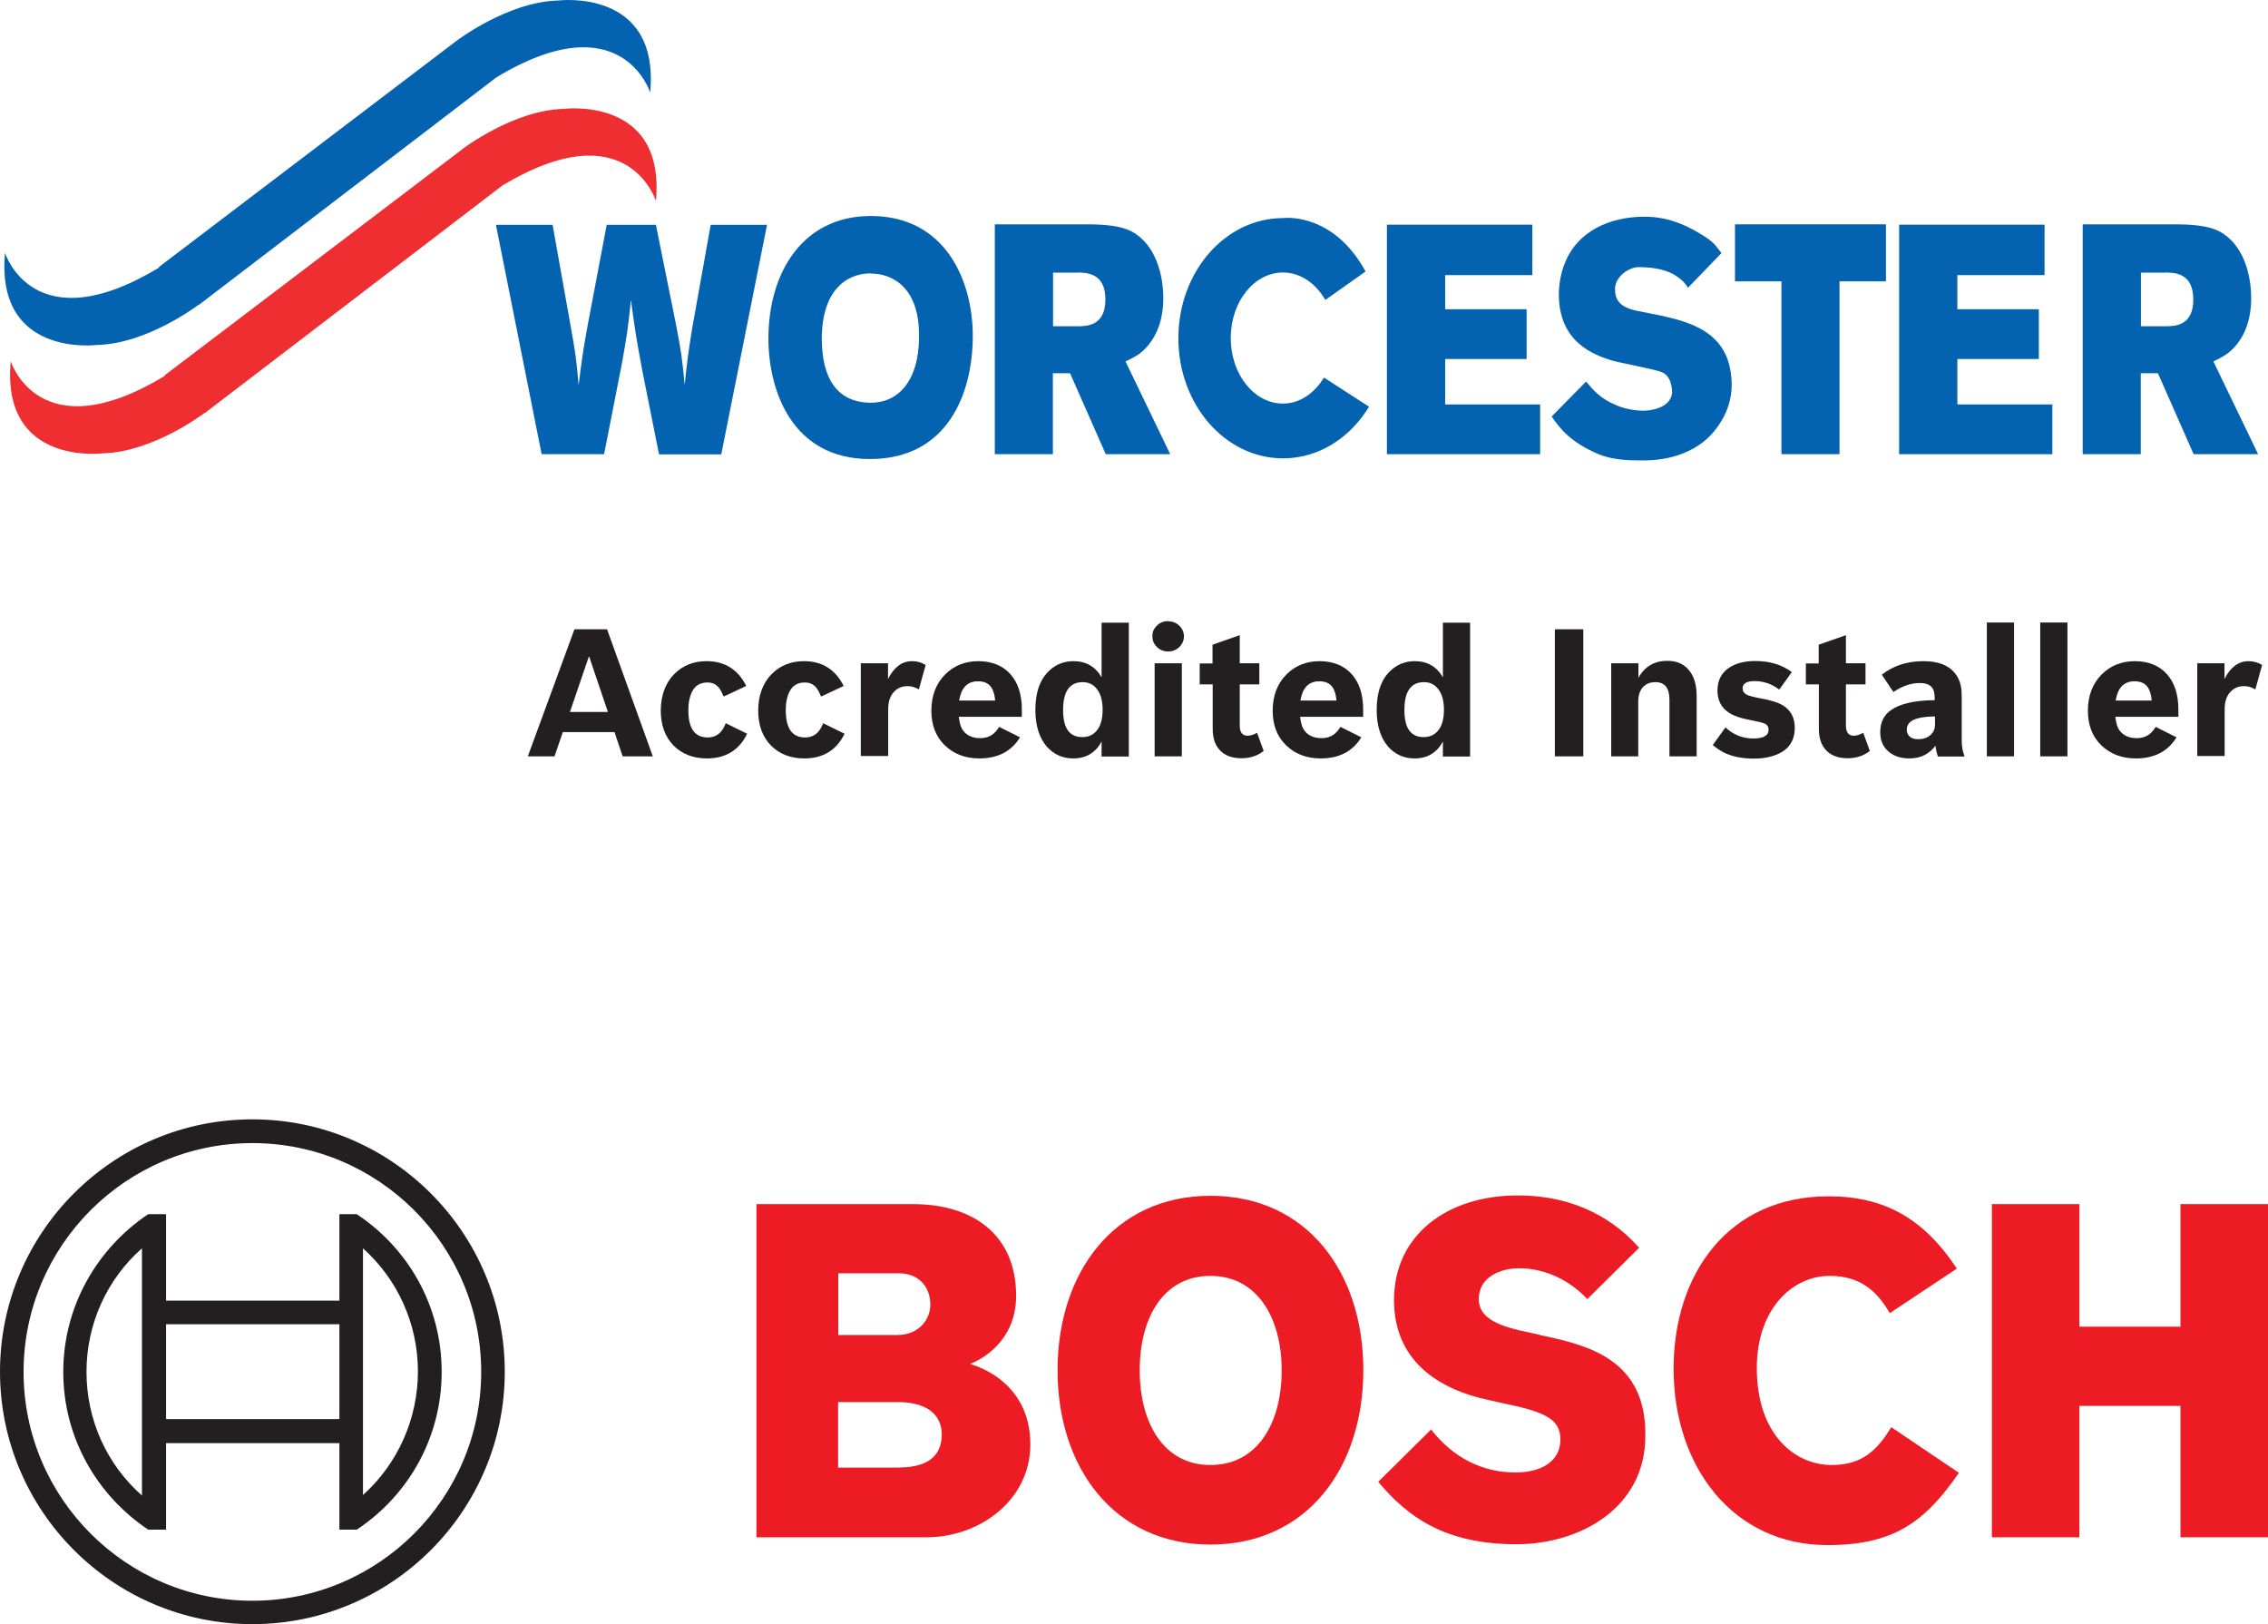
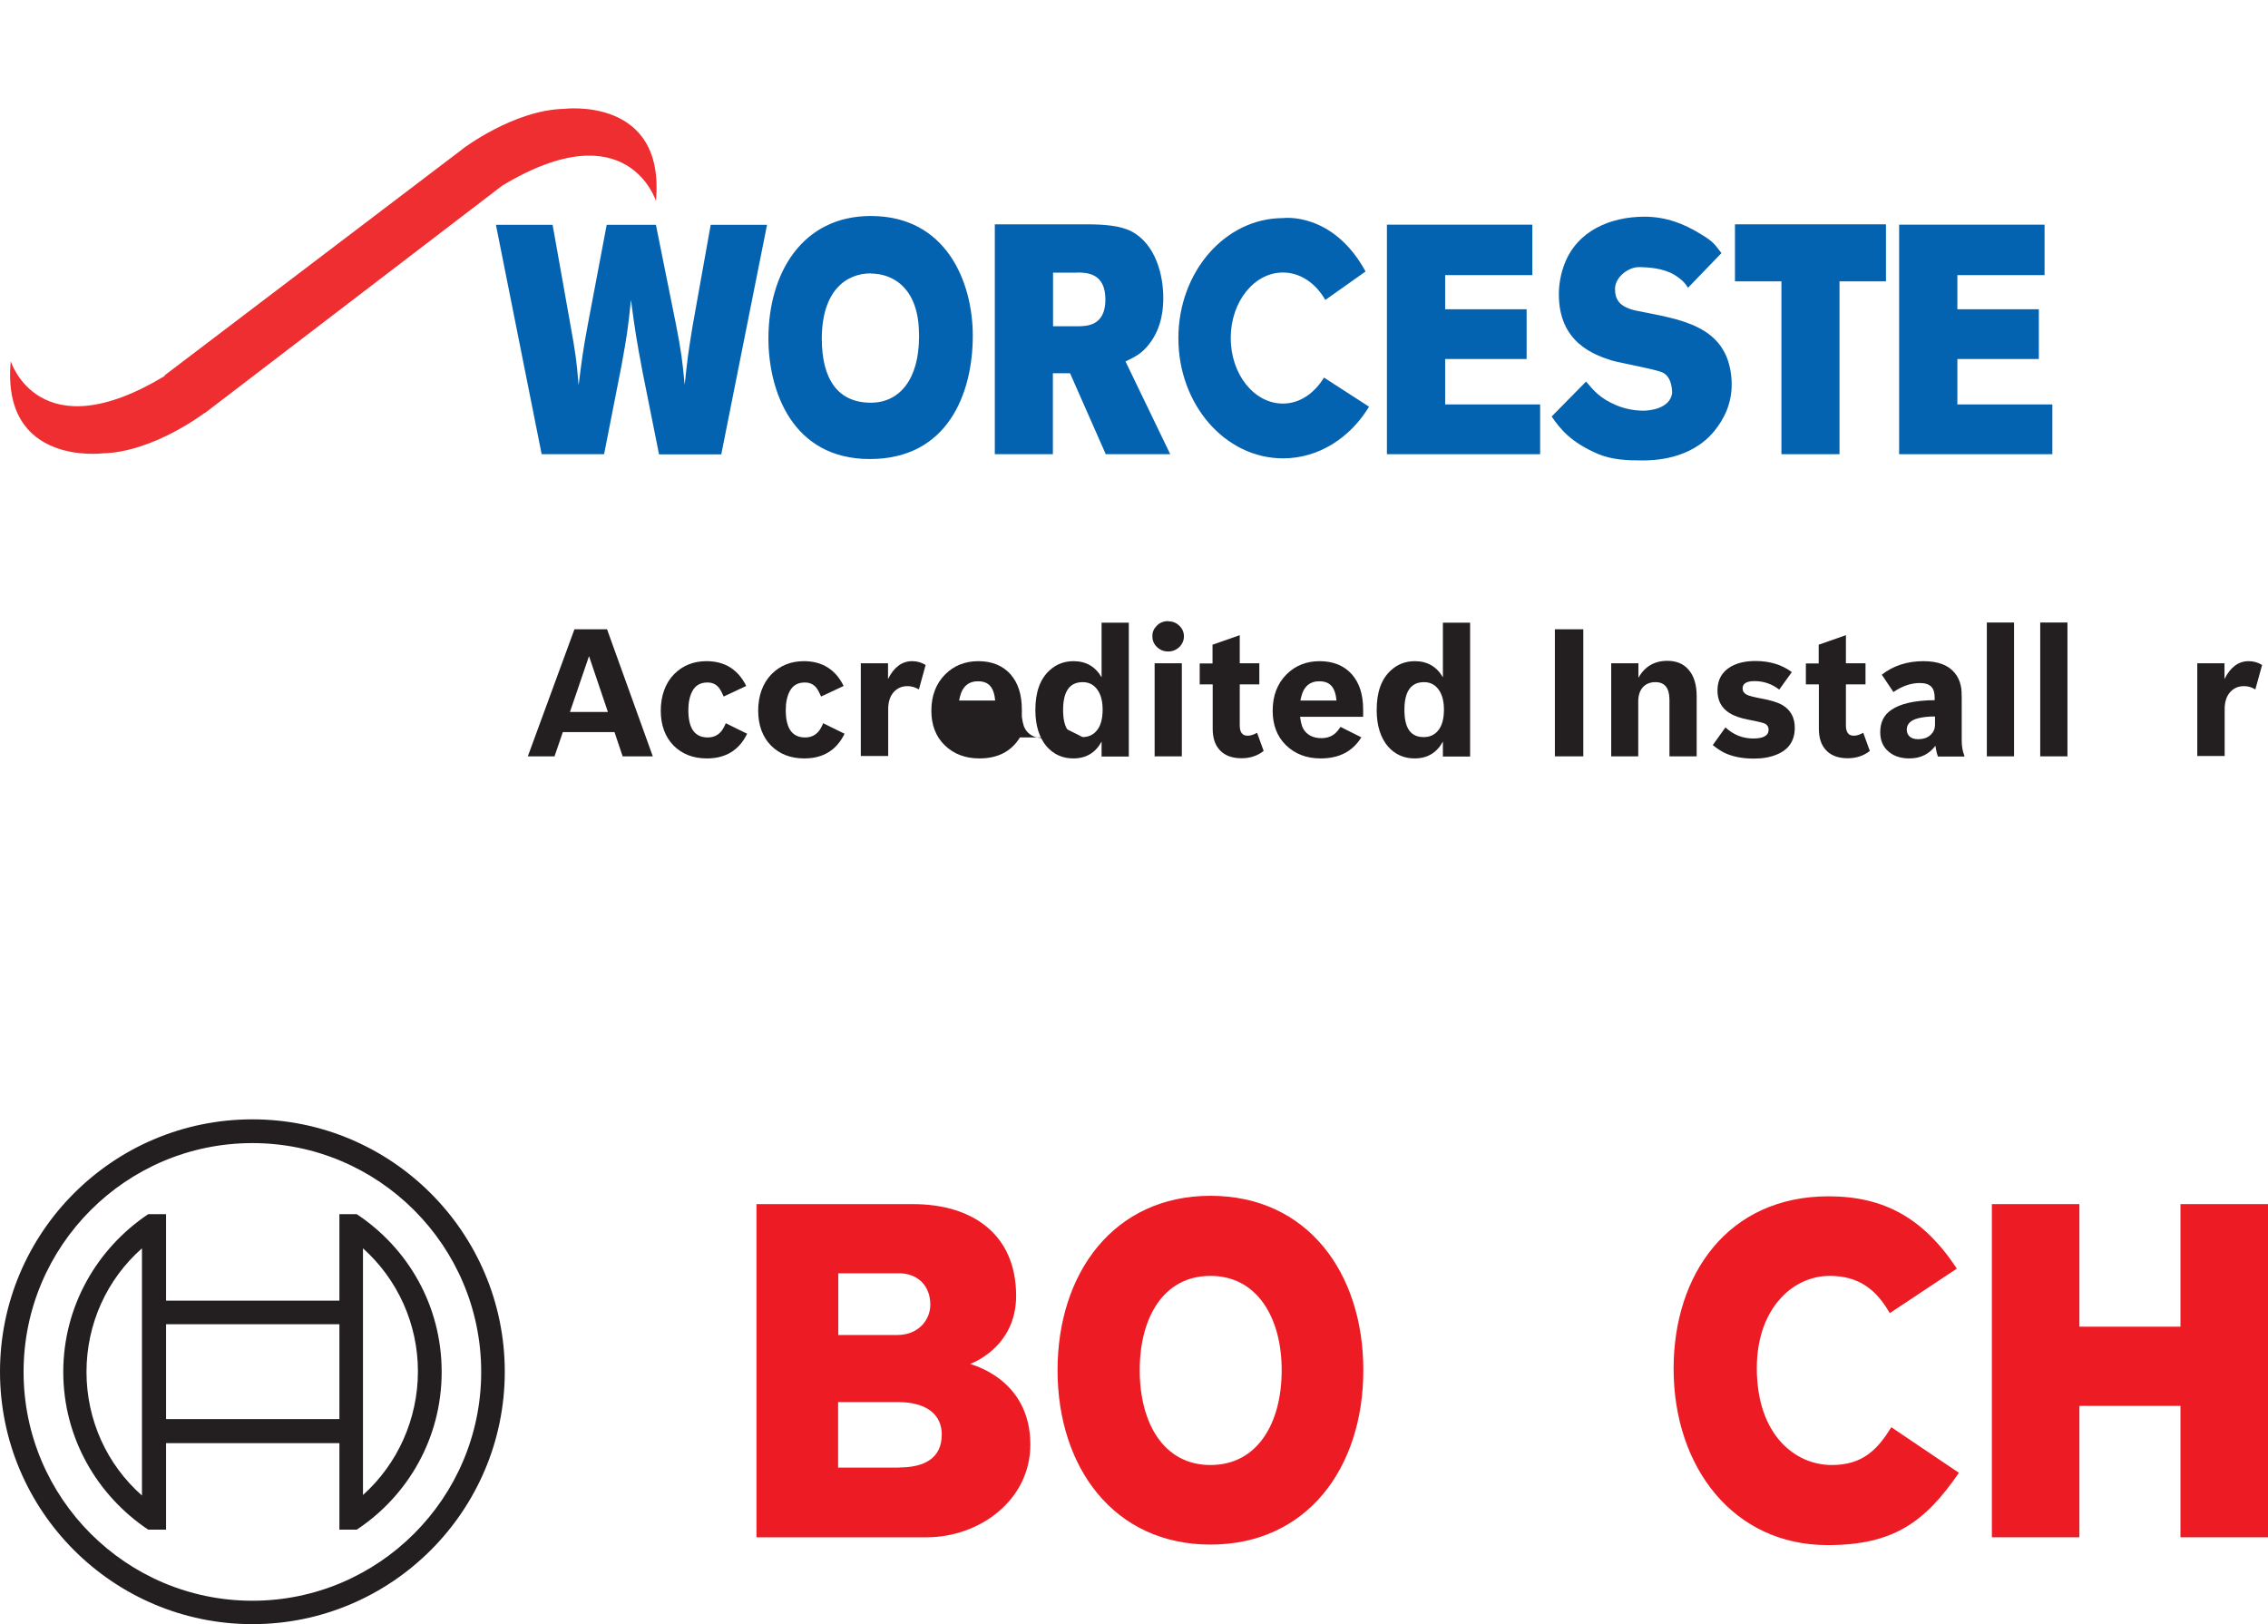
<svg xmlns="http://www.w3.org/2000/svg" id="uuid-bb92101d-2e92-4ec7-b75d-3d24cc5c4e23" viewBox="0 0 130.84 93.7">
  <defs>
    <clipPath id="uuid-1ec91497-04db-426d-8dea-5962d4373eba">
      <rect x=".26" width="130.01" height="26.56" fill="none" stroke-width="0" />
    </clipPath>
  </defs>
  <path d="m55.96,78.68s2.66-.91,2.66-3.93c0-3.54-2.51-5.29-5.95-5.29h-9.03v19.22h9.82c3.02,0,5.98-2.12,5.98-5.35,0-3.84-3.47-4.62-3.47-4.65Zm-7.61-5.23h3.51c1.09,0,1.81.73,1.81,1.81,0,.85-.66,1.75-1.9,1.75h-3.41v-3.57h0Zm3.54,11.21h-3.54v-3.78h3.44c1.72,0,2.54.76,2.54,1.87,0,1.39-1.03,1.9-2.45,1.9Z" fill="#ed1c24" fill-rule="evenodd" stroke-width="0" />
  <path d="m69.83,68.98c-5.56,0-8.82,4.44-8.82,10.06s3.26,10.06,8.82,10.06,8.82-4.41,8.82-10.06c0-5.62-3.23-10.06-8.82-10.06Zm0,15.53c-2.72,0-4.08-2.45-4.08-5.47s1.36-5.44,4.08-5.44,4.11,2.45,4.11,5.44c0,3.05-1.39,5.47-4.11,5.47Z" fill="#ed1c24" fill-rule="evenodd" stroke-width="0" />
-   <path d="m88.9,77.02l-.66-.15c-1.63-.33-2.93-.76-2.93-1.93,0-1.27,1.24-1.78,2.33-1.78,1.6,0,3.02.79,3.93,1.78l2.99-2.96c-1.36-1.54-3.57-3.02-7.01-3.02-4.05,0-7.13,2.27-7.13,6.04,0,3.44,2.48,5.14,5.5,5.77l.66.15c2.51.51,3.44.91,3.44,2.12s-1.03,1.9-2.6,1.9c-1.87,0-3.57-.82-4.86-2.48l-3.05,3.02c1.69,2.02,3.84,3.6,7.98,3.6,3.6,0,7.43-2.05,7.43-6.25.06-4.38-3.26-5.23-6.01-5.8Z" fill="#ed1c24" fill-rule="evenodd" stroke-width="0" />
  <path d="m105.67,84.51c-2.12,0-4.32-1.75-4.32-5.59,0-3.41,2.05-5.32,4.2-5.32,1.69,0,2.69.79,3.47,2.15l3.87-2.57c-1.93-2.93-4.23-4.17-7.4-4.17-5.8,0-8.94,4.5-8.94,9.94,0,5.71,3.47,10.18,8.88,10.18,3.81,0,5.62-1.33,7.58-4.17l-3.9-2.63c-.79,1.27-1.63,2.18-3.44,2.18Z" fill="#ed1c24" fill-rule="evenodd" stroke-width="0" />
  <polygon points="125.79 69.46 125.79 76.53 119.96 76.53 119.96 69.46 114.91 69.46 114.91 88.68 119.96 88.68 119.96 81.1 125.79 81.1 125.79 88.68 130.84 88.68 130.84 69.46 125.79 69.46" fill="#ed1c24" fill-rule="evenodd" stroke-width="0" />
  <g id="uuid-88c500af-207e-492c-b8c3-1e20fe5b9882">
    <path d="m14.56,64.57c-8.04,0-14.56,6.53-14.56,14.56s6.53,14.56,14.56,14.56,14.56-6.53,14.56-14.56-6.53-14.56-14.56-14.56Zm0,27.77c-7.28,0-13.2-5.92-13.2-13.2s5.92-13.2,13.2-13.2,13.2,5.92,13.2,13.2-5.92,13.2-13.2,13.2Z" fill="#231f20" stroke-width="0" />
    <path d="m20.58,70.04h-1v4.99h-10v-4.99h-1.03c-2.93,1.96-4.9,5.29-4.9,9.1s1.96,7.13,4.9,9.1h1.03v-4.99h10v4.99h1c2.96-1.96,4.9-5.29,4.9-9.1s-1.93-7.13-4.9-9.1Zm-12.39,16.23c-2.02-1.78-3.2-4.35-3.2-7.13s1.18-5.35,3.2-7.13v14.26Zm11.39-4.41h-10v-5.47h10v5.47Zm1.36,4.38v-3.02h0v-8.19h0v-3.02c1.99,1.78,3.17,4.35,3.17,7.1s-1.18,5.35-3.17,7.13Z" fill="#231f20" stroke-width="0" />
  </g>
  <g clip-path="url(#uuid-1ec91497-04db-426d-8dea-5962d4373eba)">
-     <path d="m26.33,2.36S29.29.1,32.2.03c0,0,5.87-.75,5.31,5.31,0,0-1.64-5.24-8.87-.88l-17.17,13.13v-.02s-2.95,2.26-5.87,2.33c0,0-5.87.75-5.31-5.31,0,0,1.63,5.22,8.88.85v-.04S26.33,2.36,26.33,2.36" fill="#0463b0" stroke-width="0" />
    <path d="m26.66,8.61s2.95-2.26,5.87-2.33c0,0,5.87-.75,5.31,5.31,0,0-1.64-5.24-8.87-.88l-17.17,13.13v-.02s-2.95,2.26-5.87,2.33c0,0-5.87.75-5.31-5.31,0,0,1.63,5.22,8.88.85v-.04s17.17-13.04,17.17-13.04" fill="#ee2e31" stroke-width="0" />
    <path d="m31.25,26.2h3.6l1.02-5.19c.3-1.67.36-2.06.53-3.71.24,1.82.32,2.29.66,4.11l.96,4.8h3.59l2.64-13.24h-3.25l-1.05,5.87c-.24,1.48-.3,1.89-.45,3.36-.14-1.43-.18-1.82-.5-3.47l-1.16-5.76h-2.84l-1.09,5.76c-.3,1.61-.34,2.01-.53,3.49-.12-1.46-.18-1.86-.47-3.47l-1.03-5.78h-3.27l2.64,13.24" fill="#0463b0" stroke-width="0" />
    <path d="m57.38,26.2h3.36v-4.67h.99l2.06,4.67h3.72l-2.58-5.35c.5-.24.95-.45,1.37-1.01.77-.98.81-2.16.81-2.66,0-1.28-.42-3.08-1.83-3.83-.65-.34-1.6-.41-2.61-.41h-5.28v13.26m4.74-10.48c.59,0,1.64.04,1.64,1.56s-1.07,1.54-1.62,1.54h-1.4v-3.09h1.38Z" fill="#0463b0" stroke-width="0" />
    <polygon points="80.01 26.2 88.85 26.2 88.85 23.33 83.37 23.33 83.37 20.71 88.07 20.71 88.07 17.84 83.37 17.84 83.37 15.87 88.4 15.87 88.4 12.96 80.01 12.96 80.01 26.2" fill="#0463b0" stroke-width="0" />
    <polygon points="100.09 16.23 102.77 16.23 102.77 26.2 106.12 26.2 106.12 16.23 108.8 16.23 108.8 12.94 100.09 12.94 100.09 16.23" fill="#0463b0" stroke-width="0" />
    <polygon points="109.56 26.2 118.4 26.2 118.4 23.33 112.92 23.33 112.92 20.71 117.62 20.71 117.62 17.84 112.92 17.84 112.92 15.87 117.95 15.87 117.95 12.96 109.56 12.96 109.56 26.2" fill="#0463b0" stroke-width="0" />
-     <path d="m120.14,26.2h3.36v-4.67h.99l2.06,4.67h3.72l-2.58-5.35c.49-.24.94-.45,1.37-1.01.77-.98.81-2.16.81-2.66,0-1.28-.42-3.08-1.83-3.83-.65-.34-1.61-.41-2.61-.41h-5.28v13.26m4.74-10.48c.59,0,1.64.04,1.64,1.56s-1.06,1.54-1.62,1.54h-1.4v-3.09h1.38Z" fill="#0463b0" stroke-width="0" />
    <path d="m76.45,17.29c-.55-.95-1.43-1.57-2.44-1.57-1.66,0-3.01,1.69-3.01,3.78s1.35,3.78,3.01,3.78c.98,0,1.82-.6,2.37-1.5l2.6,1.68c-1.09,1.8-2.91,2.98-4.96,2.98-3.34,0-6.04-3.1-6.04-6.93s2.7-6.93,6.04-6.93c0,0,2.86-.39,4.76,3.08l-2.32,1.64" fill="#0463b0" stroke-width="0" />
    <path d="m89.51,24.02c.5.73,1.1,1.48,2.64,2.15.83.36,1.73.39,2.55.39.61,0,2.82,0,4.21-1.71.5-.62,1.08-1.6.98-2.98-.22-3.16-3.06-3.45-5.5-3.95-.95-.21-1.22-.62-1.22-1.26,0-.67.77-1.25,1.36-1.25.56,0,1.42.06,2.06.44.48.3.62.49.79.75l1.93-2c-.39-.49-.42-.64-1.25-1.13-.9-.55-1.93-.97-3.19-.97-1.98,0-3.91.82-4.63,2.77-.2.53-.31,1.13-.31,1.71,0,2.8,2.06,3.5,3.07,3.82.45.13,2.48.5,2.87.67.61.24.6,1.14.59,1.23-.14.9-1.36.99-1.64.99-.53,0-1.09-.11-1.54-.3-.95-.38-1.37-.89-1.78-1.38l-2,2.03" fill="#0463b0" stroke-width="0" />
    <path d="m50.24,15.78c.36,0,1.92.06,2.54,1.89.18.53.24,1.11.24,1.74,0,2.49-1.14,3.82-2.78,3.82-1.93,0-2.83-1.39-2.83-3.69,0-2.74,1.38-3.77,2.83-3.77m0-3.31c-3.97,0-5.91,3.31-5.91,7.06,0,2.99,1.35,6.96,5.85,6.96s5.94-3.79,5.94-7.11c0-3.12-1.54-6.91-5.88-6.91" fill="#0463b0" stroke-width="0" />
  </g>
  <path d="m37.67,43.63h-1.75l-.47-1.4h-2.98l-.48,1.4h-1.54l2.69-7.33h1.88l2.64,7.33Zm-2.6-2.56l-1.09-3.22-1.1,3.22h2.19Z" fill="#231f20" stroke-width="0" />
  <path d="m43.11,42.31c-.46.96-1.24,1.44-2.33,1.44-.79,0-1.43-.25-1.92-.74-.49-.5-.74-1.18-.74-2.02s.26-1.59.78-2.11c.49-.49,1.11-.74,1.86-.74,1.05,0,1.82.48,2.29,1.43l-1.3.61c-.1-.23-.19-.4-.28-.51-.16-.2-.38-.3-.66-.3-.41,0-.7.17-.88.52-.14.28-.22.63-.22,1.07,0,1.06.37,1.58,1.12,1.58.31,0,.56-.11.75-.32.1-.11.2-.28.29-.5l1.24.61Z" fill="#231f20" stroke-width="0" />
  <path d="m48.73,42.31c-.46.96-1.24,1.44-2.33,1.44-.79,0-1.43-.25-1.92-.74-.49-.5-.74-1.18-.74-2.02s.26-1.59.78-2.11c.49-.49,1.11-.74,1.86-.74,1.05,0,1.82.48,2.29,1.43l-1.3.61c-.1-.23-.19-.4-.28-.51-.16-.2-.38-.3-.66-.3-.41,0-.7.17-.88.52-.14.28-.22.63-.22,1.07,0,1.06.37,1.58,1.12,1.58.31,0,.56-.11.75-.32.1-.11.2-.28.29-.5l1.24.61Z" fill="#231f20" stroke-width="0" />
  <path d="m49.66,43.63v-5.37h1.57v.91c.34-.68.8-1.03,1.39-1.03.28,0,.54.07.78.22l-.39,1.41c-.2-.12-.41-.19-.65-.19-.31,0-.56.1-.76.3-.24.24-.36.58-.36,1.03v2.7h-1.57Z" fill="#231f20" stroke-width="0" />
-   <path d="m58.84,42.54c-.5.81-1.28,1.21-2.34,1.21-.82,0-1.49-.26-2.01-.77-.51-.5-.76-1.17-.76-1.98,0-.87.27-1.57.8-2.1.5-.5,1.14-.76,1.91-.76s1.41.25,1.86.76c.43.49.65,1.16.65,2.03v.42h-3.64c.03.22.07.4.11.52.09.25.25.44.49.57.17.09.38.14.63.14.32,0,.58-.09.79-.27.1-.09.21-.21.31-.38l1.22.61Zm-1.43-2.14c-.03-.32-.1-.56-.21-.73-.16-.25-.42-.37-.78-.37s-.64.13-.83.4c-.12.16-.2.4-.26.71h2.08Z" fill="#231f20" stroke-width="0" />
+   <path d="m58.84,42.54c-.5.81-1.28,1.21-2.34,1.21-.82,0-1.49-.26-2.01-.77-.51-.5-.76-1.17-.76-1.98,0-.87.27-1.57.8-2.1.5-.5,1.14-.76,1.91-.76s1.41.25,1.86.76c.43.49.65,1.16.65,2.03v.42c.03.22.07.4.11.52.09.25.25.44.49.57.17.09.38.14.63.14.32,0,.58-.09.79-.27.1-.09.21-.21.31-.38l1.22.61Zm-1.43-2.14c-.03-.32-.1-.56-.21-.73-.16-.25-.42-.37-.78-.37s-.64.13-.83.4c-.12.16-.2.4-.26.71h2.08Z" fill="#231f20" stroke-width="0" />
  <path d="m63.55,42.78c-.35.64-.89.97-1.63.97-.62,0-1.13-.23-1.53-.68-.44-.51-.66-1.22-.66-2.12,0-1.02.27-1.78.82-2.28.38-.35.84-.53,1.38-.53.72,0,1.26.31,1.62.93v-3.15h1.57v7.72h-1.57v-.85Zm-1.09-3.43c-.75,0-1.13.53-1.13,1.6s.37,1.57,1.11,1.57c.34,0,.61-.12.81-.35.24-.27.36-.68.36-1.23,0-.44-.08-.79-.24-1.06-.21-.35-.51-.53-.91-.53Z" fill="#231f20" stroke-width="0" />
  <path d="m67.4,35.84c.26,0,.47.09.65.27.17.17.25.37.25.6s-.09.44-.26.61c-.18.17-.39.26-.65.26s-.48-.09-.66-.27c-.17-.17-.25-.37-.25-.61s.08-.43.25-.6c.17-.18.39-.27.66-.27Zm-.79,7.79v-5.37h1.57v5.37h-1.57Z" fill="#231f20" stroke-width="0" />
  <path d="m69.21,39.49v-1.22h.74v-1.08l1.57-.55v1.62h1.13v1.22h-1.13v2.37c0,.39.15.59.45.59.18,0,.36-.06.55-.17l.38,1.05c-.36.28-.78.42-1.28.42-.55,0-.98-.16-1.27-.49-.26-.29-.39-.69-.39-1.21v-2.56h-.74Z" fill="#231f20" stroke-width="0" />
  <path d="m78.53,42.54c-.5.81-1.28,1.21-2.34,1.21-.82,0-1.49-.26-2.01-.77-.51-.5-.76-1.17-.76-1.98,0-.87.27-1.57.8-2.1.5-.5,1.14-.76,1.91-.76s1.41.25,1.86.76c.43.49.65,1.16.65,2.03v.42h-3.64c.03.22.07.4.11.52.09.25.25.44.49.57.17.09.38.14.63.14.32,0,.58-.09.79-.27.1-.09.21-.21.31-.38l1.22.61Zm-1.43-2.14c-.03-.32-.1-.56-.21-.73-.16-.25-.42-.37-.78-.37s-.64.13-.83.4c-.12.16-.2.4-.26.71h2.08Z" fill="#231f20" stroke-width="0" />
  <path d="m83.24,42.78c-.35.64-.89.97-1.63.97-.62,0-1.13-.23-1.53-.68-.44-.51-.66-1.22-.66-2.12,0-1.02.27-1.78.82-2.28.38-.35.84-.53,1.38-.53.72,0,1.26.31,1.62.93v-3.15h1.57v7.72h-1.57v-.85Zm-1.09-3.43c-.75,0-1.13.53-1.13,1.6s.37,1.57,1.11,1.57c.34,0,.61-.12.81-.35.24-.27.36-.68.36-1.23,0-.44-.08-.79-.24-1.06-.21-.35-.51-.53-.91-.53Z" fill="#231f20" stroke-width="0" />
  <path d="m89.7,43.63v-7.33h1.64v7.33h-1.64Z" fill="#231f20" stroke-width="0" />
  <path d="m92.95,43.63v-5.37h1.57v.84c.36-.65.92-.98,1.67-.98.52,0,.93.17,1.22.51.31.35.47.86.47,1.53v3.47h-1.57v-3.26c0-.68-.27-1.02-.81-1.02-.31,0-.55.1-.73.3-.17.19-.26.47-.26.82v3.16h-1.57Z" fill="#231f20" stroke-width="0" />
  <path d="m102.63,39.77c-.42-.32-.89-.48-1.41-.48-.46,0-.69.14-.69.42,0,.16.08.28.23.36.13.07.41.14.83.22.56.1.98.23,1.25.39.46.28.7.71.7,1.3,0,.75-.35,1.27-1.05,1.55-.36.15-.8.23-1.31.23-.66,0-1.22-.11-1.69-.33-.22-.11-.45-.26-.68-.45l.73-1.02c.46.43,1,.64,1.6.64s.89-.17.89-.51c0-.15-.07-.27-.2-.34-.09-.05-.41-.13-.94-.23-.48-.09-.85-.22-1.12-.39-.46-.29-.69-.72-.69-1.3,0-.62.26-1.08.78-1.38.37-.21.84-.32,1.41-.32.82,0,1.52.21,2.1.64l-.72,1Z" fill="#231f20" stroke-width="0" />
  <path d="m104.18,39.49v-1.22h.74v-1.08l1.57-.55v1.62h1.13v1.22h-1.13v2.37c0,.39.15.59.45.59.18,0,.36-.06.55-.17l.38,1.05c-.36.28-.78.42-1.28.42-.55,0-.98-.16-1.27-.49-.26-.29-.39-.69-.39-1.21v-2.56h-.74Z" fill="#231f20" stroke-width="0" />
  <path d="m111.67,43c-.37.5-.87.75-1.52.75-.56,0-1-.17-1.31-.5-.25-.26-.37-.6-.37-1.02,0-.56.21-.99.64-1.28.52-.36,1.35-.55,2.5-.56v-.15c0-.27-.06-.48-.18-.61-.13-.15-.36-.23-.68-.23-.5,0-1.01.17-1.52.52l-.67-1c.66-.52,1.47-.78,2.4-.78.83,0,1.43.22,1.8.67.18.21.3.47.36.76.04.18.05.42.05.71v2.43c0,.34.05.63.15.87v.06h-1.52c-.06-.15-.11-.36-.15-.64Zm-.05-1.67c-.39,0-.71.04-.95.1-.44.11-.67.33-.67.66,0,.17.06.3.17.4.11.1.27.15.48.15.32,0,.57-.09.75-.27.15-.15.23-.34.23-.57v-.47Z" fill="#231f20" stroke-width="0" />
  <path d="m114.62,43.63v-7.72h1.57v7.72h-1.57Z" fill="#231f20" stroke-width="0" />
  <path d="m117.7,43.63v-7.72h1.57v7.72h-1.57Z" fill="#231f20" stroke-width="0" />
-   <path d="m125.56,42.54c-.5.81-1.28,1.21-2.34,1.21-.82,0-1.49-.26-2.01-.77-.51-.5-.76-1.17-.76-1.98,0-.87.27-1.57.8-2.1.5-.5,1.14-.76,1.91-.76s1.41.25,1.86.76c.43.49.65,1.16.65,2.03v.42h-3.64c.03.22.07.4.11.52.09.25.25.44.49.57.17.09.38.14.63.14.32,0,.58-.09.79-.27.1-.09.21-.21.31-.38l1.22.61Zm-1.43-2.14c-.03-.32-.1-.56-.21-.73-.16-.25-.42-.37-.78-.37s-.64.13-.83.4c-.12.16-.2.4-.26.71h2.08Z" fill="#231f20" stroke-width="0" />
  <path d="m126.76,43.63v-5.37h1.57v.91c.34-.68.8-1.03,1.39-1.03.28,0,.54.07.78.22l-.39,1.41c-.2-.12-.41-.19-.65-.19-.31,0-.56.1-.76.3-.24.24-.36.58-.36,1.03v2.7h-1.57Z" fill="#231f20" stroke-width="0" />
</svg>